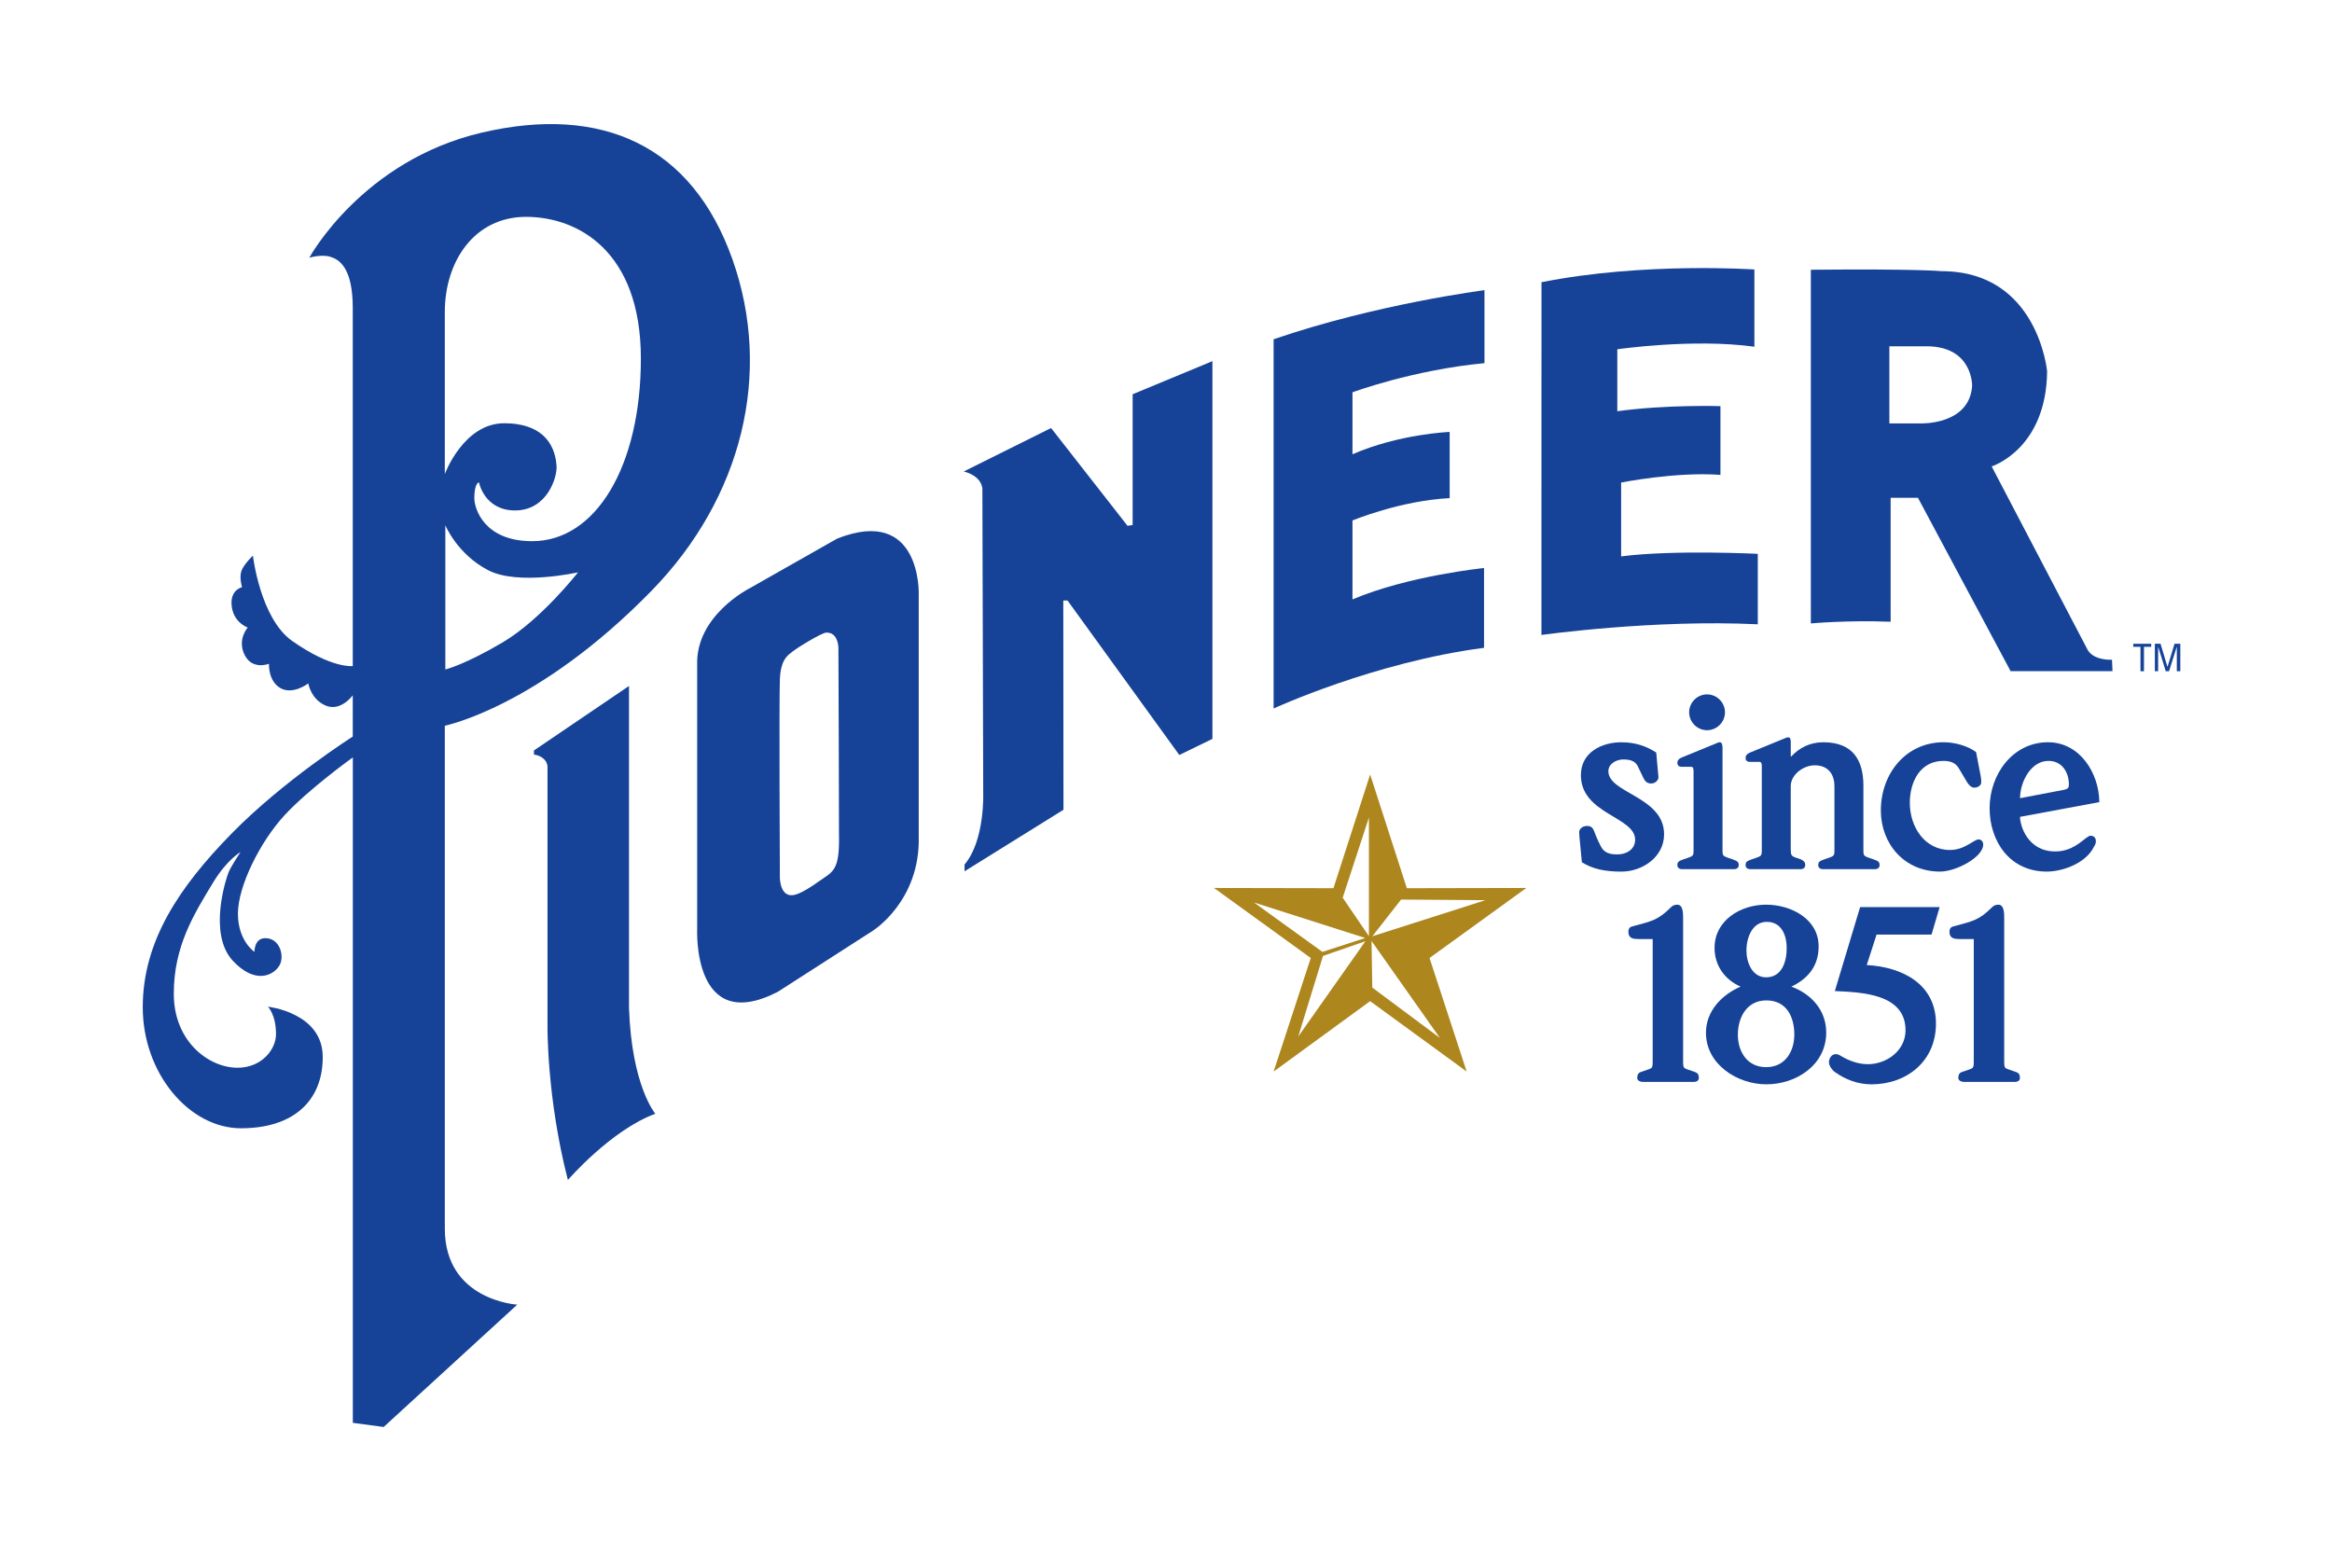
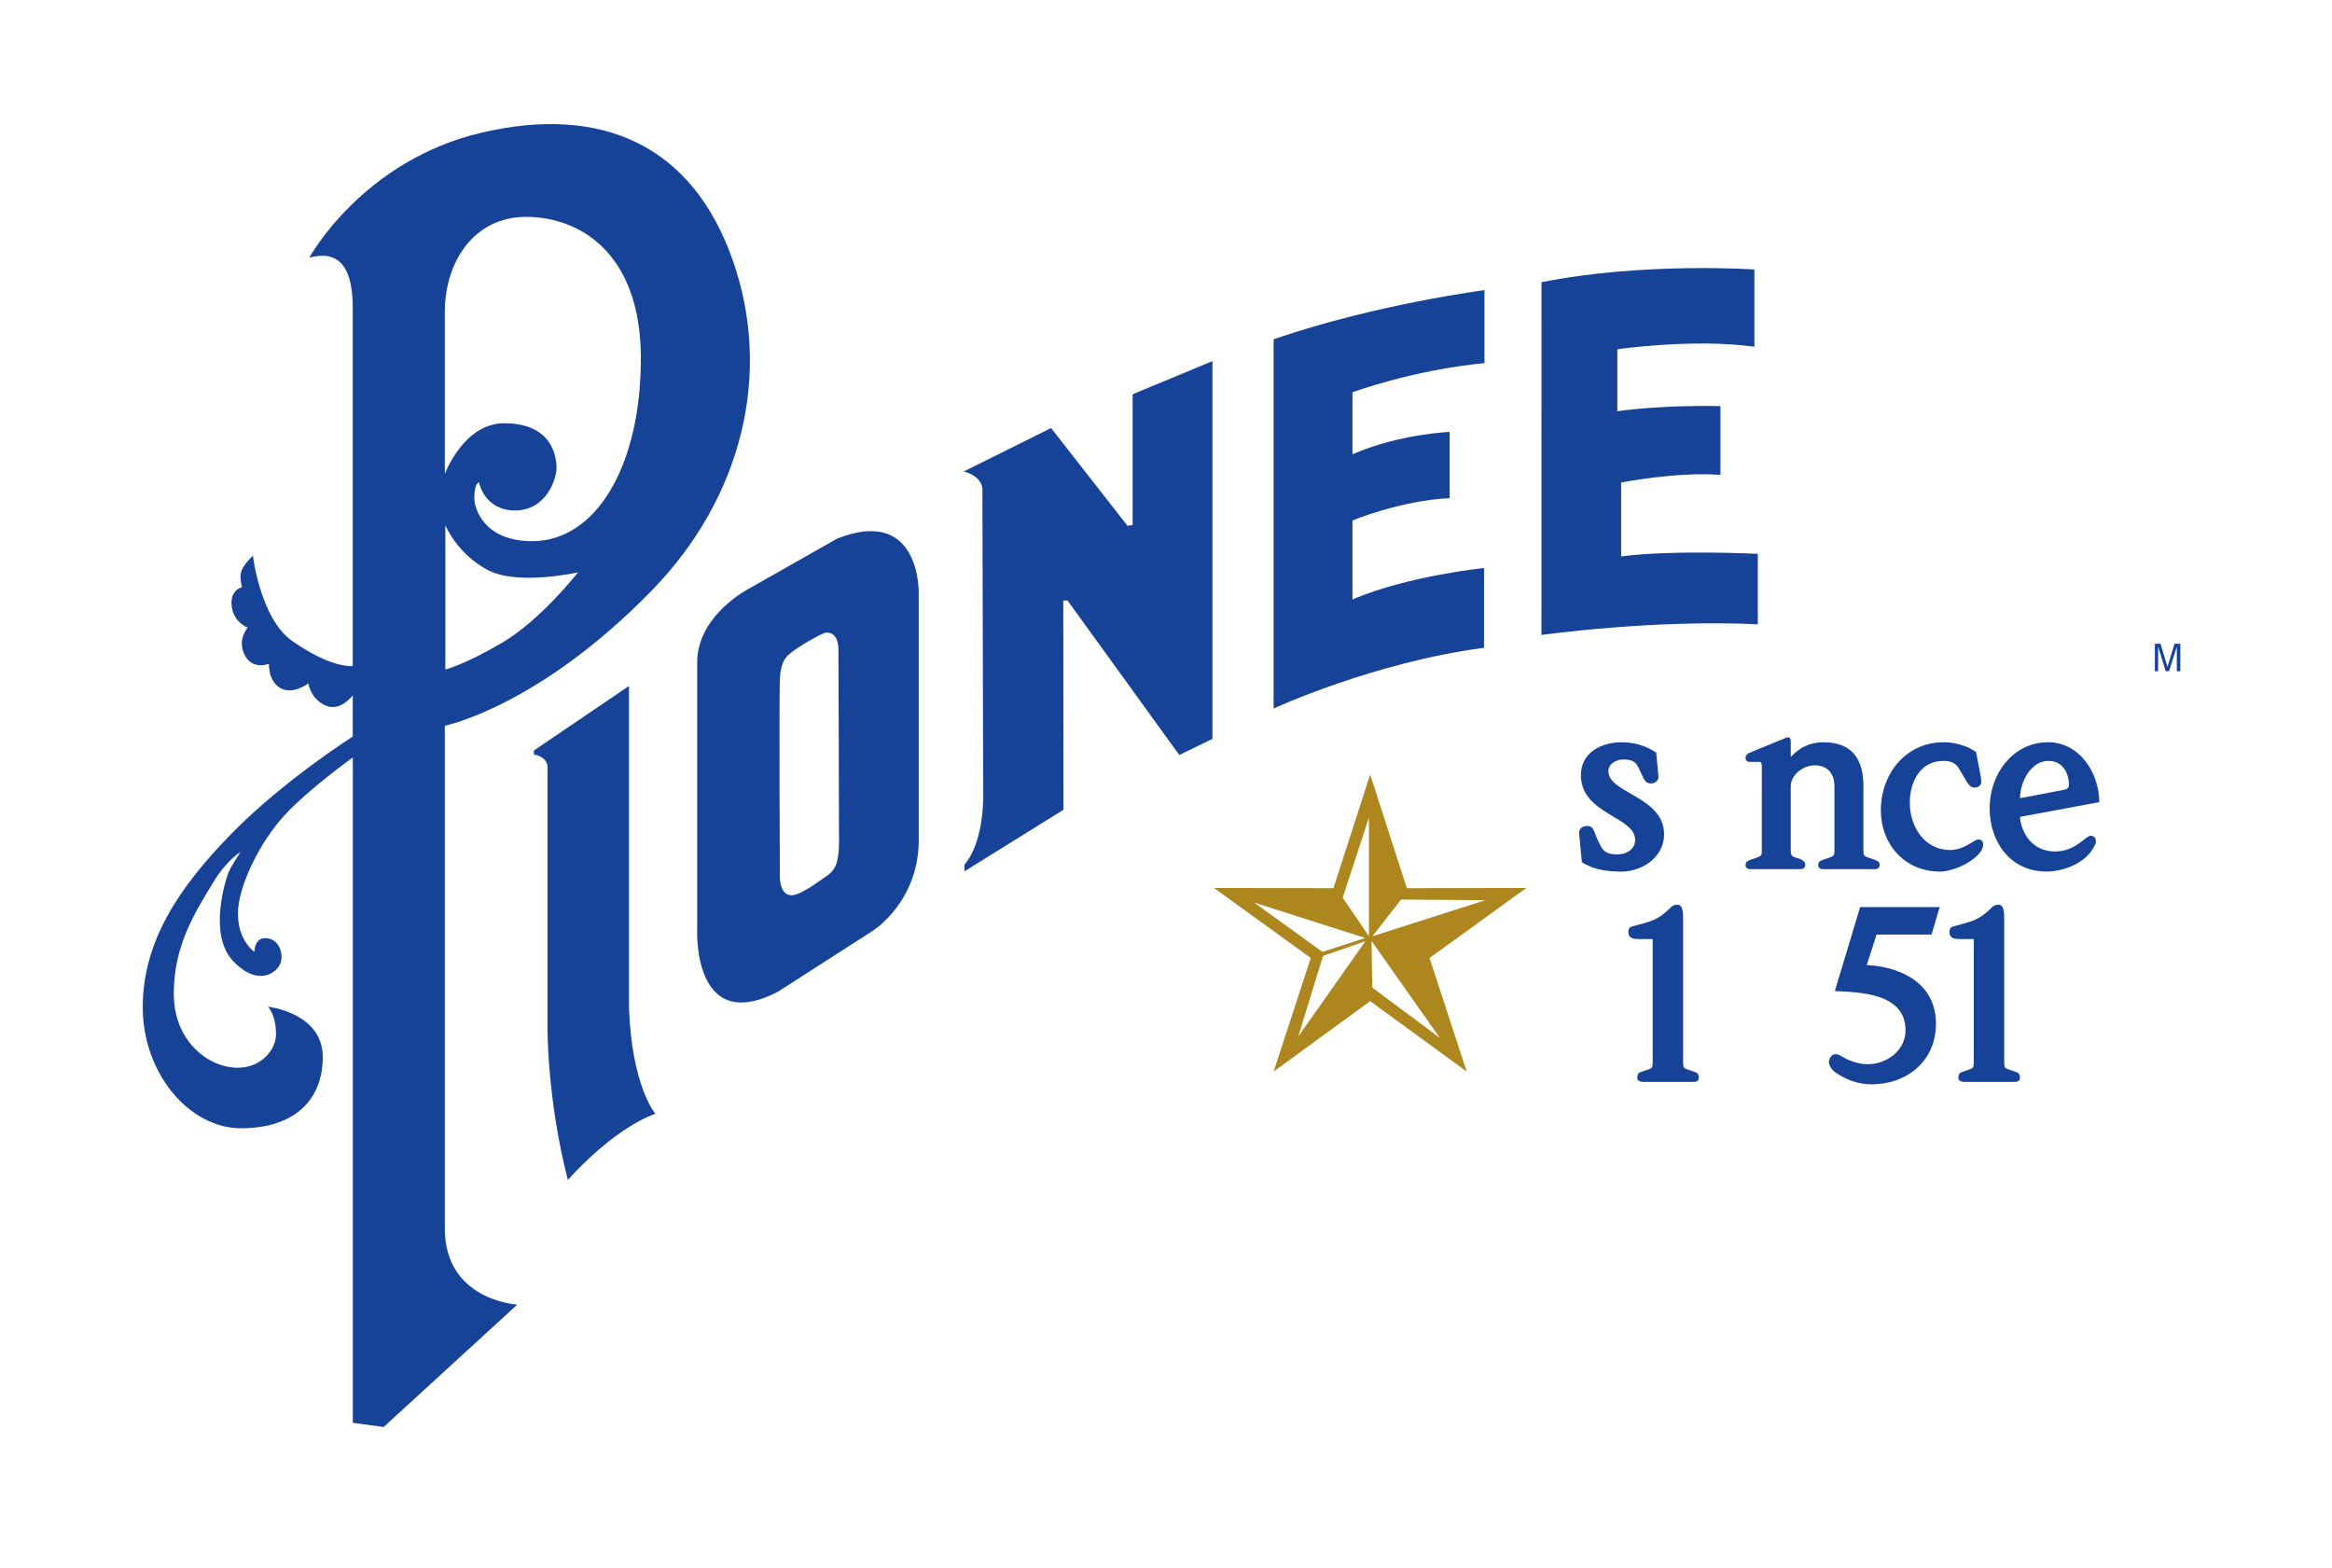
<svg xmlns="http://www.w3.org/2000/svg" version="1.1" baseProfile="basic" id="Layer_1" x="0px" y="0px" width="342px" height="230px" viewBox="0 0 342 230" xml:space="preserve">
  <style type="text/css">
	.st0{fill:#164397;}
	.st1{fill:#AD861E;}
</style>
  <g id="XMLID_25_">
    <path id="XMLID_26_" class="st0" d="M51.744,208.672v-97.593c0,0-6.459,4.626-10.024,8.494   c-3.567,3.868-6.827,10.392-6.827,14.413c0,4.021,2.426,5.614,2.426,5.614   s-0.058-2.01,1.593-2.01c2.147,0,2.846,2.646,2.078,3.983   c-0.855,1.486-3.567,2.865-6.857-0.684c-3.641-3.925-0.987-12.061-0.606-12.972   c0.378-0.91,1.744-2.958,1.744-2.958s-1.99,1.128-4.019,4.476   c-2.807,4.628-5.766,9.331-5.766,16.309c0,6.98,5.111,10.848,9.357,10.848   c3.567,0,5.634-2.72,5.634-4.92c0-2.883-1.184-4.03-1.184-4.03   s8.039,0.853,8.039,7.378c0,6.522-4.398,10.45-11.984,10.45   s-14.413-8.041-14.413-17.751c0-9.712,5.385-17.676,13.048-25.491   c7.66-7.813,17.75-14.203,17.75-14.203v-6.055c0,0-1.744,2.428-3.945,1.518   c-2.199-0.91-2.577-3.261-2.577-3.261s-2.276,1.744-4.096,0.682   c-1.821-1.062-1.67-3.565-1.67-3.565s-2.429,0.986-3.567-1.29   c-1.138-2.276,0.455-4.021,0.455-4.021s-2.048-0.683-2.35-3.11   c-0.304-2.428,1.516-2.807,1.516-2.807s-0.455-1.442-0.077-2.428   c0.381-0.987,1.67-2.2,1.67-2.2s1.064,9.219,5.766,12.517   c5.84,4.096,8.875,3.678,8.875,3.678s0-46.536,0-52.529   c0-5.993-2.048-7.131-3.337-7.509c-1.291-0.38-3.035,0.151-3.035,0.151   s7.737-14.261,25.339-18.358c17.599-4.097,30.797,1.896,36.714,18.585   c5.919,16.69,1.45,34.98-11.871,48.626   c-16.645,17.053-30.307,19.782-30.307,19.782s0,68.216,0,73.755   c0,10.543,10.621,11.149,10.621,11.149l-19.592,17.943L51.744,208.672z M73.959,62.072   c5.015,0,7.435,2.523,7.663,6.297c0.101,1.667-1.393,6.466-6.048,6.492   c-4.551,0.026-5.33-4.121-5.33-4.121s-0.683,0.056-0.683,2.332   c0,1.441,1.365,6.296,8.494,6.296c9.333,0,15.932-10.999,15.932-26.779   c0-15.778-9.256-20.785-16.842-20.785c-7.583,0-11.91,6.524-11.91,13.958   c0,5.992,0,23.764,0,23.764S67.966,62.072,73.959,62.072z M65.312,77.036V98.185   c0,0,2.846-0.683,8.42-3.982c5.637-3.335,11.038-10.264,11.038-10.264   s-8.749,1.975-13.16-0.304C67.056,81.284,65.312,77.036,65.312,77.036z" />
    <g id="XMLID_30_">
      <path id="XMLID_31_" class="st0" d="M78.305,110.062l13.941-9.46v47.178    c0.373,11.455,3.86,15.563,3.86,15.563c-6.473,2.363-12.823,9.71-12.823,9.71    c-3.112-12.077-2.988-22.534-2.988-22.534v-38.092    c-0.091-1.197-1.308-1.701-1.985-1.755L78.305,110.062z" />
      <path id="XMLID_32_" class="st0" d="M109.84,86.328l12.946-7.344    c12.324-4.856,11.951,8.091,11.951,8.091v35.603    c0.247,9.461-6.723,13.818-6.723,13.818l-13.944,8.962    c-12.573,6.474-11.825-9.211-11.825-9.211V97.531    C101.996,90.311,109.84,86.328,109.84,86.328z M114.372,128.653    c0,0-0.036,3.426,2.517,2.48c1.004-0.372,2.111-1.097,3.158-1.842    c2.111-1.5,3.12-1.482,2.994-7.03c0,0-0.058-26.487-0.082-27.21    c-0.019-0.677-0.249-2.322-1.788-2.274c-0.666,0.02-4.42,2.307-5.026,2.847    c-0.45,0.401-1.651,0.912-1.774,4.023    C114.246,102.76,114.372,128.653,114.372,128.653z" />
      <path id="XMLID_35_" class="st0" d="M141.333,69.149l12.812-6.375l11.213,14.342l0.748-0.124    V57.82l11.702-4.854v55.396l-4.856,2.365l-16.393-22.656h-0.622l0.027,30.688    l-14.509,9.022v-0.995c2.988-3.486,2.739-10.457,2.739-10.457l-0.123-44.691    C143.823,69.647,141.333,69.149,141.333,69.149z" />
      <path id="XMLID_36_" class="st0" d="M186.782,49.755c15.052-5.168,30.923-7.202,30.923-7.202    v10.706c-10.52,0.995-19.359,4.276-19.359,4.276v9.087    c6.849-2.987,14.254-3.279,14.254-3.279v9.71    c-7.282,0.373-14.254,3.279-14.254,3.279v11.577    c8.217-3.486,19.296-4.605,19.296-4.605v11.702    c-16.181,2.116-30.86,8.902-30.86,8.902V49.755z" />
      <path id="XMLID_37_" class="st0" d="M226.07,41.389c14.975-2.987,31.222-1.867,31.222-1.867    v11.329c-8.963-1.245-20.105,0.373-20.105,0.373v9.087    c7.219-0.995,15.126-0.747,15.126-0.747v10.084    c-6.413-0.498-14.566,1.12-14.566,1.12v10.831    c7.718-0.996,20.042-0.374,20.042-0.374v10.333    c-15.249-0.746-31.729,1.562-31.729,1.562L226.07,41.389z" />
-       <path id="XMLID_38_" class="st0" d="M281.754,62.096c0,0,7.095,0.229,7.468-5.511    c0,0,0.126-5.741-6.596-5.799h-5.541v11.31H281.754z M309.809,98.428h-14.945    l-13.585-25.419h-4.008v18.175c-6.347-0.249-11.701,0.248-11.701,0.248V39.561    c15.869-0.151,19.173,0.21,19.173,0.21c14.144,0,15.477,14.689,15.477,14.689    c-0.123,11.453-8.132,13.942-8.132,13.942l14.081,26.916    c0.91,1.594,3.564,1.441,3.564,1.441L309.809,98.428z" />
    </g>
  </g>
  <path id="XMLID_78_" class="st1" d="M223.845,130.227l-17.522,0.035l-5.384-16.676l-5.382,16.676  l-17.52-0.035l14.194,10.272l-5.446,16.653l14.153-10.325l14.158,10.325  l-5.448-16.653L223.845,130.227z M183.909,132.361l16.309,5.205l-6.28,2.036  L183.909,132.361z M190.394,152.016l3.633-11.823l6.216-2.156L190.394,152.016z   M200.76,137.3l-3.847-5.646l3.847-11.756V137.3z M205.473,131.929l12.368,0.09  l-16.577,5.292L205.473,131.929z M211.172,152.225l-9.92-7.39l-0.11-6.832  L211.172,152.225z" />
  <g id="XMLID_41_">
-     <path id="XMLID_54_" class="st0" d="M315.486,94.414v0.447h-1.061v3.583h-0.513v-3.583h-1.061   v-0.447H315.486z" />
    <path id="XMLID_56_" class="st0" d="M316.501,98.444h-0.48v-4.03h0.831l1.016,3.382h0.011   l1.027-3.382h0.848v4.03h-0.513v-3.583h-0.011l-1.128,3.583h-0.485l-1.105-3.583   h-0.012V98.444z" />
  </g>
  <g>
    <path class="st0" d="M231.629,122.679c0-0.216-0.036-0.433-0.036-0.648   c0-0.323,0.324-0.899,1.188-0.899c0.612,0,0.864,0.359,1.044,0.863   c0.216,0.612,0.864,2.124,1.224,2.556c0.54,0.648,1.332,0.756,2.16,0.756   c1.296,0,2.592-0.72,2.592-2.159c0-3.384-7.955-3.744-7.955-9.466   c0-3.384,3.096-4.823,5.939-4.823c2.052,0,3.672,0.575,5.111,1.512l0.288,3.203   c0,0.108,0.036,0.252,0.036,0.433c0,0.359-0.396,0.899-1.08,0.899   c-0.684,0-0.972-0.468-1.152-0.864l-0.792-1.655   c-0.324-0.648-0.9-1.008-2.124-1.008c-1.008,0-2.196,0.611-2.196,1.728   c0,3.239,8.171,3.708,8.171,9.25c0,3.348-3.204,5.472-6.263,5.472   c-2.339,0-4.175-0.36-5.795-1.368L231.629,122.679z" />
-     <path class="st0" d="M248.37,113.284c0-0.539,0-0.827-0.396-0.827h-1.368   c-0.396,0-0.612-0.217-0.612-0.576c0-0.54,0.468-0.72,0.828-0.864l4.823-1.979   c0.18-0.072,0.36-0.18,0.576-0.18c0.36,0,0.396,0.54,0.396,0.827v15.118   c0,0.612,0.072,0.756,0.828,1.008l0.648,0.217   c0.72,0.252,0.9,0.396,0.9,0.863c0,0.433-0.396,0.576-0.576,0.576h-7.847   c-0.18,0-0.576-0.144-0.576-0.576c0-0.468,0.18-0.611,0.9-0.863l0.648-0.217   c0.756-0.252,0.828-0.396,0.828-1.008V113.284z M250.349,101.837   c1.44,0,2.628,1.188,2.628,2.628c0,1.439-1.188,2.628-2.628,2.628   s-2.627-1.188-2.627-2.628C247.722,103.025,248.909,101.837,250.349,101.837z" />
    <path class="st0" d="M258.377,112.564c0-0.54,0-0.828-0.396-0.828h-1.368   c-0.396,0-0.612-0.216-0.612-0.575c0-0.54,0.468-0.72,0.828-0.864l4.823-1.979   c0.18-0.072,0.396-0.18,0.576-0.18c0.36,0,0.396,0.287,0.396,0.827v1.98   h0.072c1.188-1.261,2.7-2.088,4.715-2.088c4.427,0,5.867,2.771,5.867,6.371   v9.574c0,0.612,0.072,0.756,0.828,1.008l0.648,0.217   c0.72,0.252,0.899,0.396,0.899,0.863c0,0.433-0.396,0.576-0.576,0.576h-7.847   c-0.18,0-0.576-0.144-0.576-0.576c0-0.468,0.18-0.611,0.9-0.863l0.648-0.217   c0.756-0.252,0.828-0.396,0.828-1.008v-9.501c0-1.8-0.972-3.061-2.879-3.061   c-1.728,0-3.528,1.404-3.528,3.061v9.214c0,0.899,0.072,1.043,0.828,1.295   l0.648,0.217c0.468,0.252,0.648,0.396,0.648,0.863   c0,0.433-0.396,0.576-0.576,0.576h-7.595c-0.18,0-0.576-0.144-0.576-0.576   c0-0.468,0.18-0.611,0.9-0.863l0.648-0.217   c0.756-0.252,0.828-0.396,0.828-1.008V112.564z" />
    <path class="st0" d="M290.487,113.86c0.072,0.324,0.072,0.612,0.072,0.9   s-0.324,0.756-1.044,0.756c-0.648,0-1.116-0.937-1.368-1.368l-0.9-1.512   c-0.504-0.828-1.332-1.044-2.232-1.044c-3.383,0-4.931,3.023-4.931,6.155   c0,3.455,2.124,6.911,5.903,6.911c2.16,0,3.491-1.548,4.175-1.548   c0.36,0,0.684,0.252,0.684,0.756c0,1.836-3.959,3.96-6.335,3.96   c-5.219,0-8.675-4.068-8.675-8.963c0-5.363,3.635-10.006,9.215-10.006   c1.583,0,3.492,0.504,4.751,1.439L290.487,113.86z" />
    <path class="st0" d="M296.249,119.799c0,1.296,1.116,5.075,5.184,5.075   c2.951,0,4.463-2.304,5.147-2.304c0.504,0,0.792,0.288,0.792,0.828   c0,0.359-0.144,0.54-0.324,0.864c-1.26,2.447-4.68,3.563-6.875,3.563   c-5.507,0-8.387-4.536-8.387-9.287c0-4.967,3.383-9.682,8.567-9.682   c4.644,0,7.487,4.499,7.523,8.782L296.249,119.799z M302.656,115.839   c0.72-0.144,0.756-0.396,0.756-0.827c0-1.548-0.864-3.42-2.988-3.42   c-2.664,0-4.175,3.203-4.175,5.471L302.656,115.839z" />
    <path class="st0" d="M242.375,137.717h-2.088c-0.72,0-1.476-0.072-1.476-1.044   c0-0.576,0.288-0.756,0.648-0.828c2.772-0.756,3.672-0.863,5.615-2.808   c0.144-0.144,0.432-0.359,0.9-0.359c0.864,0,0.864,1.26,0.864,2.016v21.093   c0,0.72,0.108,0.864,0.504,1.008l1.26,0.433   c0.396,0.144,0.54,0.396,0.54,0.863c0,0.433-0.396,0.576-0.684,0.576h-7.595   c-0.288,0-0.756-0.18-0.756-0.576c0-0.468,0.18-0.756,0.504-0.863l1.26-0.433   c0.396-0.144,0.504-0.288,0.504-1.008V137.717z" />
-     <path class="st0" d="M255.264,144.7c-2.34-1.044-3.815-3.096-3.815-5.688   c0-4.067,3.852-6.335,7.559-6.335c3.6,0,7.703,2.052,7.703,6.119   c0,2.844-1.512,4.715-3.996,5.903c2.952,1.079,5.111,3.491,5.111,6.73   c0,4.752-4.392,7.596-8.783,7.596c-4.248,0-8.855-2.916-8.855-7.56   C250.188,148.299,252.492,145.888,255.264,144.7z M259.007,156.506   c2.808,0,4.139-2.304,4.139-4.787c0-2.556-1.116-5.003-4.103-5.003   c-2.88,0-4.176,2.52-4.176,5.039C254.868,154.238,256.235,156.506,259.007,156.506z    M259.007,143.332c2.34,0,3.023-2.34,3.023-4.283   c0-1.872-0.756-3.852-2.916-3.852c-2.088,0-2.988,2.231-2.988,4.211   C256.127,141.208,256.992,143.332,259.007,143.332z" />
    <path class="st0" d="M272.796,133.037h11.663l-1.188,4.031h-8.063l-1.44,4.464   c5.255,0.288,10.151,2.808,10.151,8.603c0,5.472-4.248,8.892-9.467,8.892   c-1.944,0-3.815-0.685-5.399-1.836c-0.36-0.252-0.828-0.9-0.828-1.404   c0-0.54,0.36-1.188,1.008-1.188c0.216,0,0.432,0.072,0.792,0.288   c1.008,0.611,2.448,1.188,3.888,1.188c2.808,0,5.543-2.016,5.543-4.967   c0-5.364-6.407-5.58-10.367-5.76L272.796,133.037z" />
    <path class="st0" d="M289.464,137.717h-2.088c-0.72,0-1.476-0.072-1.476-1.044   c0-0.576,0.288-0.756,0.648-0.828c2.772-0.756,3.672-0.863,5.615-2.808   c0.144-0.144,0.432-0.359,0.9-0.359c0.864,0,0.864,1.26,0.864,2.016v21.093   c0,0.72,0.108,0.864,0.504,1.008l1.26,0.433   c0.396,0.144,0.54,0.396,0.54,0.863c0,0.433-0.396,0.576-0.684,0.576h-7.595   c-0.288,0-0.756-0.18-0.756-0.576c0-0.468,0.18-0.756,0.504-0.863l1.26-0.433   c0.396-0.144,0.504-0.288,0.504-1.008V137.717z" />
  </g>
  <g>
</g>
  <g>
</g>
  <g>
</g>
  <g>
</g>
  <g>
</g>
  <g>
</g>
</svg>